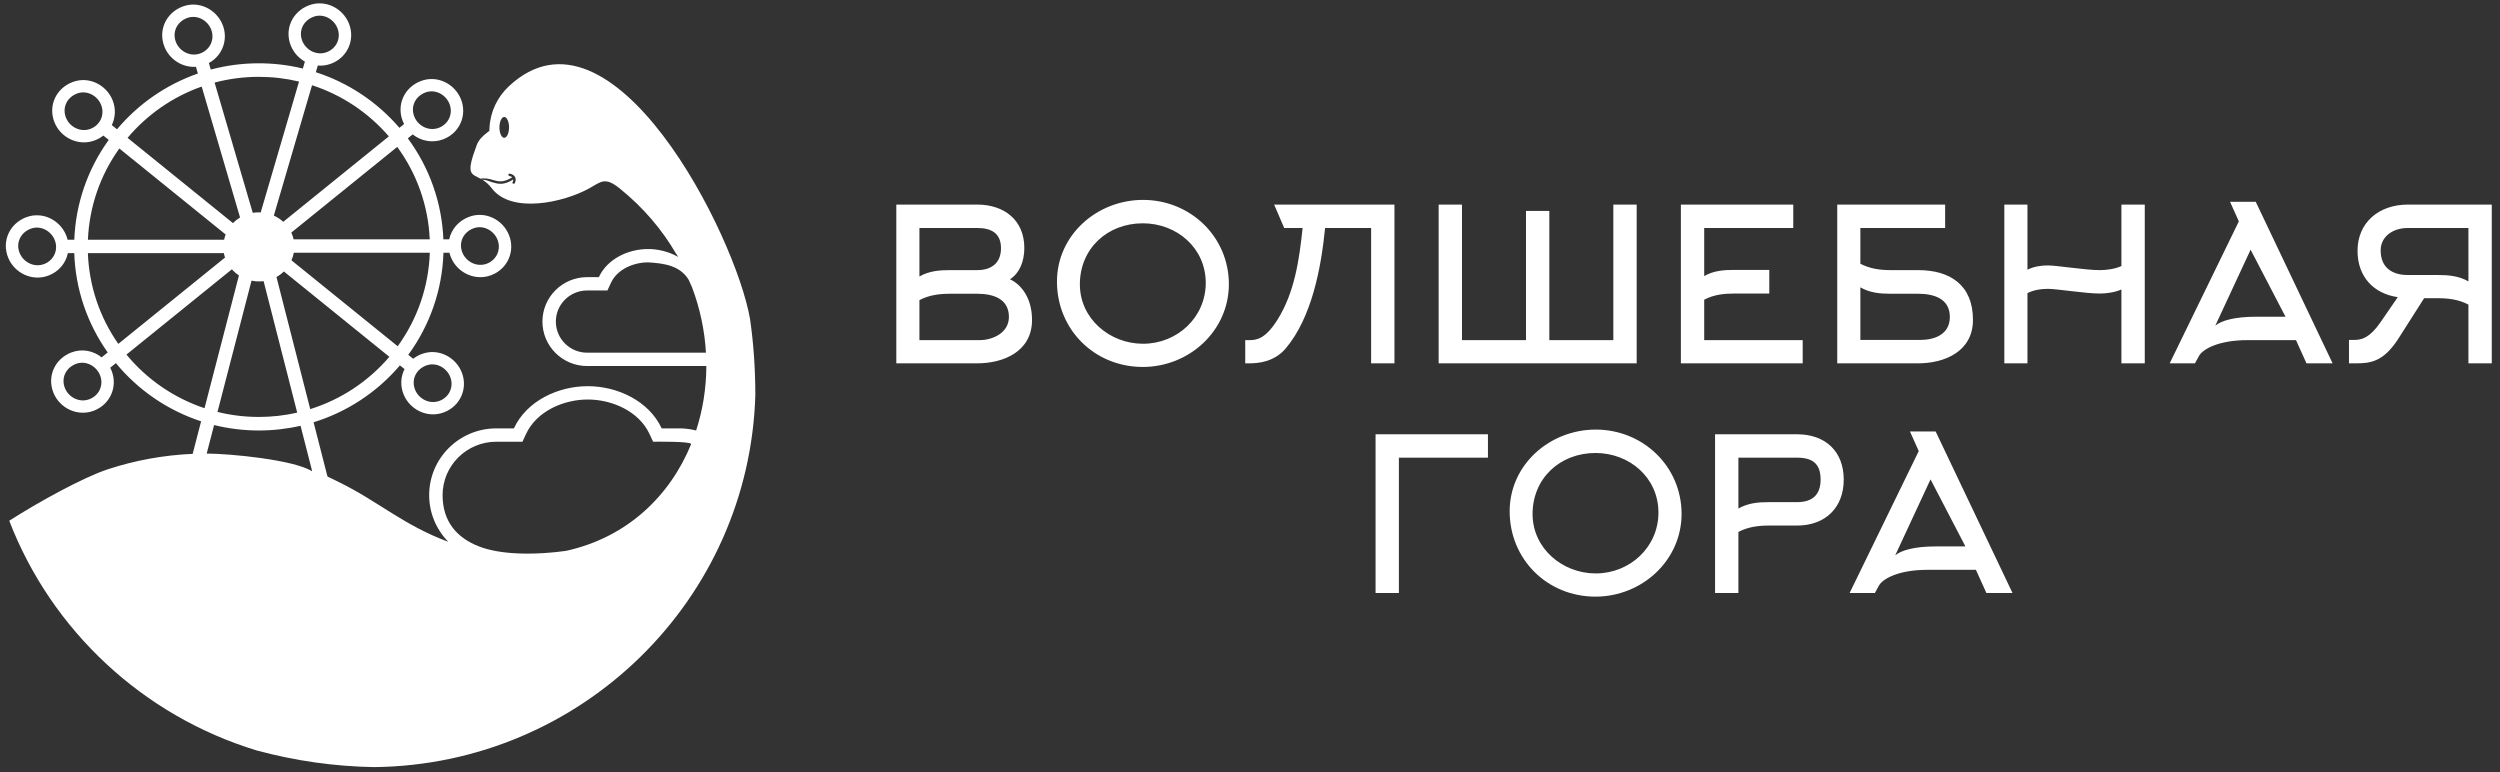
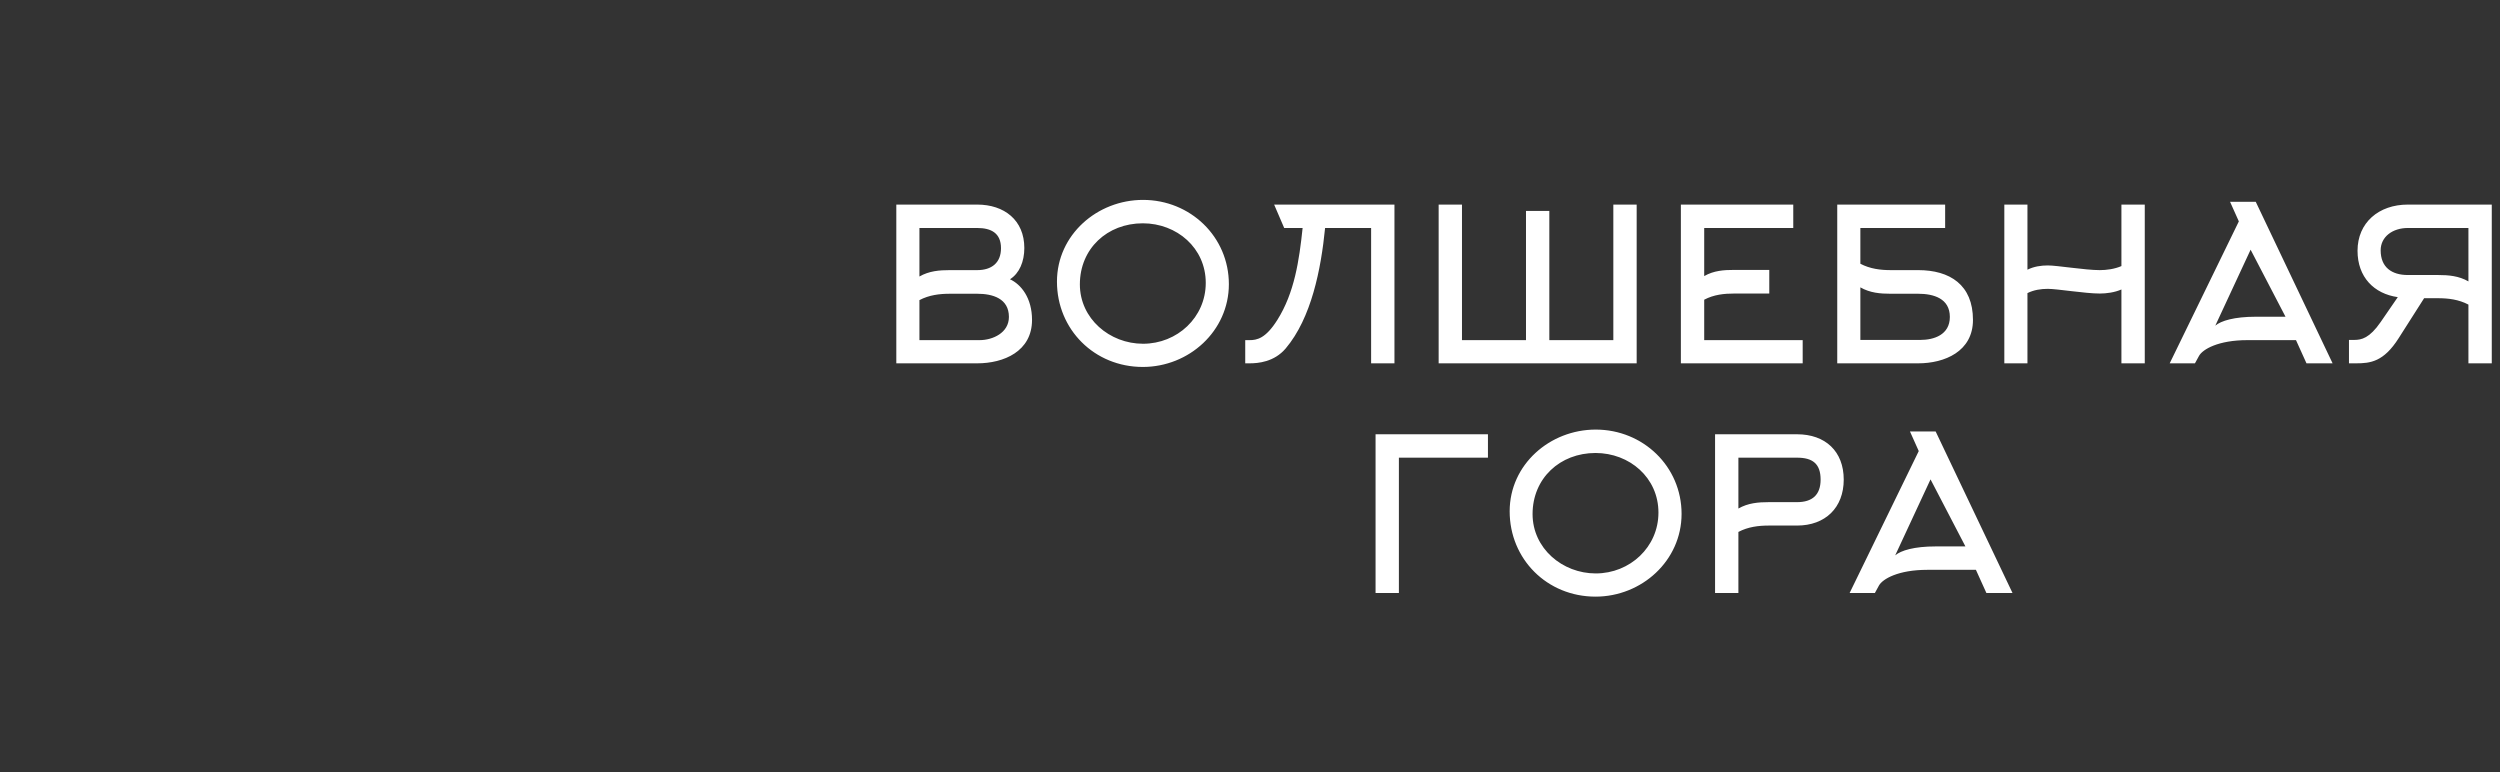
<svg xmlns="http://www.w3.org/2000/svg" width="246" height="76" viewBox="0 0 246 76" fill="none">
  <rect x="0" y="0" width="246" height="76" fill="#333333" stroke="none" />
  <path d="M90.472 22.434H96.159C97.529 22.434 98.498 22.936 98.498 24.423C98.498 25.868 97.571 26.58 96.159 26.58H93.463C92.431 26.58 91.42 26.664 90.472 27.208V22.434ZM137.651 45.035H146.414V42.732H135.355V58.353H137.651V45.035ZM163.191 50.438C163.191 53.83 160.39 56.426 157.019 56.426C153.733 56.426 150.805 53.956 150.805 50.584C150.805 47.066 153.502 44.574 156.998 44.574C160.348 44.574 163.191 47.003 163.191 50.438ZM165.467 50.563C165.467 45.894 161.675 42.271 157.019 42.271C152.511 42.271 148.551 45.705 148.551 50.312C148.551 55.023 152.238 58.709 156.998 58.709C161.548 58.709 165.467 55.17 165.467 50.563ZM174.05 49.411C173.017 49.411 172.006 49.495 171.058 50.04V45.035H176.83C178.347 45.035 179.148 45.621 179.148 47.192C179.148 48.7 178.326 49.411 176.83 49.411H174.05ZM171.058 58.353V52.343C172.006 51.841 173.039 51.715 174.05 51.715H176.83C179.611 51.715 181.423 49.956 181.423 47.192C181.423 44.407 179.611 42.732 176.83 42.732H168.762V58.353H171.058ZM188.805 44.386L182.001 58.353H184.487L184.887 57.62C185.245 56.971 186.783 56.071 189.648 56.071H194.43L195.462 58.353H198.032L190.469 42.459H187.941L188.805 44.386ZM190.49 53.767C188.342 53.767 187.057 54.165 186.488 54.647L189.964 47.171L193.397 53.767H190.49ZM90.472 29.532C91.42 29.03 92.452 28.905 93.463 28.905H96.159C97.676 28.905 99.277 29.365 99.277 31.187C99.277 32.757 97.676 33.469 96.391 33.469H90.472V29.532ZM101.552 31.48C101.552 29.323 100.478 27.983 99.382 27.48C100.309 26.894 100.794 25.742 100.794 24.402C100.794 21.659 98.814 20.131 96.159 20.131H88.197V35.752H96.159C98.771 35.752 101.552 34.579 101.552 31.48ZM118.646 27.837C118.646 31.229 115.844 33.825 112.474 33.825C109.188 33.825 106.259 31.355 106.259 27.983C106.259 24.465 108.956 21.973 112.452 21.973C115.802 21.973 118.646 24.402 118.646 27.837ZM120.921 27.962C120.921 23.293 117.129 19.67 112.474 19.67C107.966 19.67 104.005 23.104 104.005 27.711C104.005 32.422 107.692 36.108 112.452 36.108C117.003 36.108 120.921 32.569 120.921 27.962ZM137.214 35.752V20.131H125.375L126.365 22.434H128.177C127.84 25.638 127.376 28.8 125.691 31.48C124.533 33.323 123.669 33.469 122.953 33.469H122.531V35.752H122.953C123.795 35.752 125.375 35.626 126.513 34.286C129.041 31.291 129.988 26.496 130.389 22.434H134.918V35.752H137.214ZM161.048 35.752V20.131H158.752V33.469H152.454V20.759H150.158V33.469H143.859V20.131H141.563V35.752H161.048ZM167.694 29.491C168.642 28.988 169.653 28.884 170.664 28.884H174.097V26.559H170.664C169.632 26.559 168.642 26.622 167.694 27.166V22.434H176.457V20.131H165.398V35.752H177.384V33.469H167.694V29.491ZM183.06 22.434H191.402V20.131H180.785V35.752H188.748C191.36 35.752 194.14 34.579 194.14 31.48C194.14 28.025 191.865 26.58 188.748 26.58H186.051C185.04 26.58 184.008 26.454 183.06 25.952V22.434ZM183.06 28.276C184.008 28.821 185.019 28.905 186.051 28.905H188.748C190.264 28.905 191.865 29.365 191.865 31.187C191.865 32.967 190.264 33.448 188.979 33.448H183.06V28.276ZM199.501 28.841C200.133 28.527 200.828 28.423 201.502 28.423C202.429 28.423 205.188 28.884 206.62 28.884C207.274 28.884 208.074 28.779 208.748 28.485V35.752H211.045V20.131H208.748V26.182C208.074 26.476 207.274 26.58 206.62 26.58C205.188 26.58 202.429 26.119 201.502 26.119C200.828 26.119 200.133 26.224 199.501 26.538V20.131H197.226V35.752H199.501V28.841ZM220.302 21.785L213.498 35.752H215.983L216.384 35.019C216.742 34.37 218.279 33.469 221.144 33.469H225.926L226.958 35.752H229.528L221.966 19.858H219.438L220.302 21.785ZM221.987 31.166C219.838 31.166 218.553 31.564 217.985 32.045L221.46 24.57L224.894 31.166H221.987ZM242.893 27.69C241.945 27.145 240.934 27.062 239.902 27.062H236.932C235.352 27.062 234.257 26.308 234.257 24.633C234.257 23.293 235.436 22.434 236.932 22.434H242.893V27.69ZM242.893 35.752H245.19V20.131H236.932C234.067 20.131 231.981 21.91 231.981 24.674C231.981 27.271 233.603 28.905 235.942 29.239L234.257 31.689C233.161 33.281 232.361 33.448 231.666 33.448H231.139V35.752H231.834C233.246 35.752 234.551 35.605 236.026 33.281L238.533 29.344H239.902C240.913 29.344 241.945 29.47 242.893 29.973V35.752Z" fill="white" />
-   <path fill-rule="evenodd" clip-rule="evenodd" d="M20.346 44.602L21.066 41.825C22.507 42.182 23.985 42.36 25.47 42.36C26.852 42.36 28.229 42.205 29.575 41.896L30.656 46.123L30.713 46.379C28.931 45.234 22.59 44.635 20.343 44.631L20.346 44.602ZM50.566 42.153C51.821 39.448 54.914 38 57.837 38C60.76 38 63.853 39.448 65.109 42.153H66.835H66.861H66.862L66.888 42.153H66.889L66.914 42.153H66.916L66.94 42.154H66.943L66.966 42.154L66.969 42.154L66.993 42.155L66.996 42.155L67.019 42.156H67.023L67.045 42.156L67.05 42.156L67.071 42.157L67.076 42.157L67.097 42.158L67.103 42.158L67.123 42.159L67.13 42.159L67.149 42.16L67.156 42.16L67.175 42.161L67.183 42.162L67.201 42.163L67.21 42.163L67.227 42.164L67.236 42.165L67.252 42.166L67.263 42.166L67.278 42.167L67.289 42.168L67.304 42.169L67.316 42.17L67.33 42.171L67.342 42.172L67.356 42.173L67.368 42.174L67.382 42.175L67.395 42.176L67.407 42.177L67.421 42.178L67.433 42.18L67.447 42.181L67.459 42.182L67.474 42.183L67.484 42.184L67.5 42.186L67.51 42.187L67.526 42.188L67.536 42.19L67.552 42.191L67.561 42.192L67.578 42.194L67.587 42.195L67.605 42.197L67.612 42.198L67.631 42.2L67.638 42.201L67.657 42.203L67.663 42.204L67.683 42.207L67.689 42.207L67.709 42.21L67.714 42.211L67.735 42.213L67.739 42.214L67.761 42.217L67.765 42.218L67.787 42.221L67.79 42.221L67.813 42.224L67.815 42.225L67.838 42.228L67.841 42.228L67.864 42.232L67.866 42.232L67.89 42.236L67.891 42.236L67.916 42.24H67.916L67.941 42.245H67.941L67.966 42.249H67.967L67.991 42.253L67.993 42.254L68.016 42.258L68.018 42.258L68.041 42.262L68.044 42.263L68.066 42.267L68.069 42.267L68.091 42.272L68.095 42.272L68.116 42.276L68.121 42.277L68.141 42.281L68.146 42.282L68.166 42.286L68.171 42.287L68.19 42.291L68.197 42.293L68.215 42.297L68.222 42.298L68.24 42.302L68.247 42.303L68.265 42.307L68.272 42.309L68.289 42.313L68.298 42.315L68.314 42.318L68.323 42.32L68.338 42.324L68.348 42.326L68.363 42.329L68.373 42.332L68.387 42.335L68.398 42.338L68.412 42.341L68.423 42.344L68.436 42.347L68.448 42.35L68.461 42.353L68.473 42.356L68.498 42.363C69.147 40.37 69.49 38.248 69.504 36.085C69.505 36.073 69.505 36.06 69.504 36.047L69.504 36.017H69.501H57.776C55.346 36.017 53.376 34.059 53.376 31.643C53.376 29.228 55.346 27.27 57.776 27.27H58.926C59.761 25.469 61.821 24.505 63.767 24.505C64.775 24.505 65.813 24.763 66.696 25.263L66.723 25.282C66.633 25.111 66.556 24.974 66.525 24.963C65.171 22.632 63.342 20.453 61.003 18.563C59.516 17.361 59.155 17.885 57.961 18.544C55.441 19.934 50.315 21.064 48.396 18.534C48.075 18.11 47.752 17.858 47.458 17.681L47.462 17.683C47.913 17.709 48.061 17.82 48.373 17.914C49.025 18.109 49.534 18.261 50.508 17.659C50.509 17.678 50.507 17.698 50.504 17.719L50.492 17.772L50.444 17.932C50.352 18.045 50.587 18.171 50.669 17.999L50.718 17.839C50.726 17.81 50.733 17.781 50.737 17.754C50.763 17.591 50.716 17.448 50.626 17.337C50.54 17.231 50.413 17.153 50.272 17.111C50.234 17.1 50.196 17.091 50.156 17.085C49.991 17.093 49.965 17.239 50.12 17.316C50.223 17.332 50.33 17.374 50.407 17.446C49.507 18.008 49.04 17.869 48.44 17.689C48.116 17.593 47.672 17.5 47.297 17.589L47.299 17.59C46.346 17.073 45.805 17.213 46.915 14.263C47.099 13.774 47.489 13.388 47.904 13.071L48.151 12.882L48.166 12.573C48.245 10.967 48.965 9.524 50.079 8.483C60.212 -0.983 72.406 23.159 73.809 31.418C74.154 33.822 74.322 36.313 74.325 38.863C73.736 59.037 57.221 75.239 36.842 75.483C32.938 75.423 29.025 74.864 25.27 73.847C14.069 70.445 5.069 62.035 0.91 51.241C3.665 49.474 8.127 46.991 10.636 46.169C13.27 45.306 16.063 44.785 18.96 44.66L18.963 44.66V44.645L19.789 41.459C16.504 40.385 13.593 38.39 11.404 35.732L10.845 36.184C10.891 36.273 10.934 36.364 10.972 36.458C11.606 38.026 10.863 39.787 9.241 40.41C7.641 41.026 5.878 40.179 5.258 38.647C4.61 37.044 5.388 35.31 7.025 34.681C8.079 34.275 9.191 34.517 10.003 35.163L10.599 34.681C8.562 31.804 7.425 28.423 7.307 24.908H6.678C6.479 25.872 5.807 26.718 4.784 27.111C3.183 27.726 1.42 26.88 0.801 25.348C0.152 23.744 0.931 22.011 2.567 21.381C4.168 20.766 5.9 21.641 6.514 23.159C6.572 23.3 6.617 23.444 6.653 23.588H7.31C7.447 20.046 8.62 16.646 10.7 13.767L10.171 13.339C9.93 13.53 9.654 13.689 9.346 13.807C7.746 14.423 5.983 13.576 5.364 12.044C4.715 10.441 5.493 8.707 7.13 8.078C8.73 7.462 10.463 8.337 11.077 9.855C11.412 10.685 11.363 11.568 11.001 12.309L11.513 12.723C13.617 10.217 16.37 8.313 19.472 7.236L19.278 6.574C17.959 6.659 16.693 5.865 16.187 4.615C15.539 3.012 16.317 1.278 17.954 0.649C19.554 0.034 21.287 0.908 21.901 2.426C22.483 3.865 21.905 5.466 20.552 6.202L20.741 6.846C22.283 6.434 23.873 6.228 25.47 6.228C26.929 6.228 28.384 6.4 29.801 6.745L30.002 6.06C29.392 5.718 28.893 5.174 28.619 4.495C27.97 2.892 28.748 1.158 30.385 0.528C31.985 -0.087 33.718 0.788 34.332 2.306C34.966 3.873 34.224 5.634 32.602 6.258C32.161 6.427 31.709 6.486 31.271 6.45L31.079 7.106C34.276 8.136 37.124 10.038 39.303 12.578L39.763 12.206C39.718 12.12 39.677 12.032 39.641 11.941C38.992 10.338 39.771 8.604 41.407 7.975C43.008 7.359 44.74 8.234 45.354 9.752C45.988 11.32 45.246 13.081 43.624 13.704C42.562 14.112 41.43 13.877 40.606 13.226L40.129 13.613C42.27 16.511 43.482 19.956 43.629 23.549H44.203C44.408 22.58 45.1 21.741 46.135 21.343C47.735 20.727 49.468 21.602 50.081 23.12C50.715 24.688 49.973 26.448 48.351 27.072C46.751 27.688 44.988 26.841 44.368 25.309C44.309 25.163 44.262 25.016 44.226 24.869H43.635C43.52 28.496 42.322 31.979 40.174 34.913L40.655 35.303C40.898 35.115 41.174 34.959 41.481 34.841C43.081 34.226 44.814 35.1 45.428 36.618C46.062 38.186 45.319 39.947 43.697 40.57C42.097 41.186 40.334 40.339 39.714 38.807C39.369 37.953 39.429 37.061 39.807 36.319L39.353 35.952C37.117 38.58 34.168 40.532 30.858 41.551L32.164 46.664C32.152 46.663 32.148 46.635 32.241 46.904C32.314 46.922 33.206 47.369 33.374 47.451C37.198 49.322 39.733 51.698 44.117 53.315L44.106 53.304L44.096 53.294L44.085 53.283L44.075 53.272L44.065 53.261L44.054 53.251L44.044 53.24L44.034 53.229L44.024 53.218L44.014 53.207L44.009 53.203L44.003 53.197L43.993 53.186L43.983 53.175L43.973 53.164L43.962 53.153L43.956 53.145L43.953 53.142L43.943 53.131L43.932 53.12L43.922 53.109L43.912 53.097L43.903 53.087L43.903 53.086L43.893 53.075L43.883 53.064L43.873 53.053L43.863 53.042L43.843 53.019L43.833 53.008L43.824 52.997L43.814 52.986L43.804 52.974L43.801 52.97L43.795 52.963L43.785 52.951L43.775 52.94L43.766 52.929L43.756 52.917L43.75 52.911L43.746 52.906L43.737 52.894L43.727 52.883L43.718 52.871L43.709 52.86L43.701 52.851L43.699 52.848L43.69 52.837L43.68 52.825L43.671 52.813L43.662 52.802L43.653 52.79L43.652 52.79L43.643 52.778L43.634 52.767L43.625 52.755L43.615 52.743L43.606 52.731L43.597 52.719L43.588 52.708L43.579 52.696L43.534 52.636L43.525 52.624L43.51 52.604L43.507 52.6L43.498 52.588L43.461 52.537L43.425 52.486L43.353 52.382L43.33 52.349L43.318 52.33C43.178 52.119 43.05 51.9 42.935 51.673H42.935L42.879 51.559L42.865 51.532L42.851 51.502L42.798 51.386L42.772 51.328L42.768 51.317L42.747 51.269C42.698 51.153 42.652 51.034 42.609 50.914L42.608 50.911L42.595 50.875L42.587 50.851L42.566 50.79L42.546 50.729L42.544 50.724L42.526 50.667L42.509 50.612L42.508 50.606L42.497 50.572L42.489 50.544C42.472 50.485 42.456 50.426 42.441 50.367L42.438 50.357L42.434 50.34L42.422 50.294L42.414 50.263L42.407 50.231L42.406 50.227C42.391 50.165 42.377 50.103 42.364 50.04L42.362 50.027L42.352 49.976L42.346 49.948L42.34 49.912L42.338 49.904L42.328 49.847L42.318 49.788L42.317 49.783L42.307 49.718L42.305 49.708L42.297 49.653L42.294 49.627L42.288 49.587L42.283 49.546L42.28 49.522L42.273 49.465L42.272 49.456L42.265 49.39L42.264 49.383L42.259 49.324L42.254 49.27L42.253 49.258L42.25 49.22L42.248 49.191L42.244 49.137L42.243 49.125L42.24 49.058L42.239 49.055L42.239 49.046L42.236 48.972L42.234 48.924L42.233 48.889L42.233 48.856L42.232 48.805L42.231 48.789L42.231 48.721C42.231 45.094 45.19 42.153 48.839 42.153H50.566ZM68.014 43.689L68.01 43.695C67.951 43.413 64.475 43.466 64.264 43.465L63.91 42.702C62.87 40.459 60.219 39.312 57.837 39.312C55.455 39.312 52.805 40.459 51.764 42.702L51.41 43.465H48.839C45.918 43.465 43.551 45.818 43.551 48.721C43.551 51.302 44.934 52.907 47.113 53.76C47.167 53.781 47.222 53.801 47.278 53.822L47.289 53.825C47.341 53.844 47.394 53.863 47.447 53.881L47.483 53.892L47.614 53.935L47.654 53.947L47.802 53.991L47.846 54.004L47.99 54.043L48.008 54.048L48.013 54.049L48.017 54.05L48.176 54.09L48.217 54.1L48.374 54.136L48.392 54.14L48.415 54.145L48.568 54.178L48.602 54.185L48.787 54.22L48.794 54.222C48.859 54.234 48.925 54.245 48.992 54.257L49.002 54.258L49.189 54.288L49.207 54.291L49.393 54.317L49.407 54.319L49.589 54.343L49.618 54.346L49.658 54.351L49.823 54.37L49.842 54.372L50.046 54.392L50.063 54.394L50.246 54.41L50.281 54.413L50.474 54.427L50.483 54.428H50.484L50.679 54.44L50.704 54.441L50.752 54.444L50.892 54.451L50.927 54.453L50.959 54.454L51.137 54.461L51.151 54.462L51.173 54.462L51.315 54.467L51.376 54.468L51.4 54.469L51.599 54.472H51.602L51.821 54.474H51.834L52.027 54.474L52.057 54.474L52.074 54.474L52.245 54.472L52.286 54.471L52.314 54.471L52.498 54.467L52.515 54.466L52.602 54.464L52.744 54.46L52.746 54.459L52.89 54.454L52.973 54.451L52.983 54.45C53.133 54.444 53.282 54.436 53.432 54.427L53.466 54.425L53.61 54.416L53.661 54.413L53.754 54.406L53.81 54.402L53.961 54.39L54.085 54.38L54.117 54.378L54.183 54.372L54.325 54.359L54.344 54.358L54.557 54.337L54.57 54.336L54.609 54.332L54.792 54.313L54.8 54.312L54.987 54.291L55.018 54.288L55.032 54.286L55.037 54.286L55.212 54.265L55.24 54.262L55.31 54.253L55.449 54.235L55.558 54.221L55.607 54.214L55.723 54.199C61.702 52.877 65.926 48.815 68.014 43.689ZM67.772 27.545C66.919 26.11 65.3 25.907 63.767 25.817C62.357 25.817 60.743 26.485 60.124 27.819L59.77 28.582H57.776C56.075 28.582 54.696 29.952 54.696 31.643C54.696 33.335 56.075 34.705 57.776 34.705H59.611H69.466C69.341 32.542 68.888 30.358 68.086 28.241L67.772 27.545ZM19.723 5.252C20.715 4.876 21.154 3.816 20.767 2.873C20.4 1.979 19.374 1.408 18.404 1.776C17.388 2.161 16.921 3.193 17.322 4.169C17.694 5.076 18.751 5.62 19.723 5.252ZM8.899 12.681C9.892 12.305 10.33 11.244 9.943 10.302C9.576 9.408 8.55 8.837 7.58 9.204C6.564 9.589 6.097 10.622 6.498 11.598C6.87 12.505 7.927 13.049 8.899 12.681ZM4.336 25.984C5.329 25.608 5.767 24.548 5.38 23.605C5.013 22.712 3.987 22.14 3.018 22.508C2.001 22.893 1.534 23.925 1.935 24.901C2.308 25.808 3.364 26.352 4.336 25.984ZM8.794 39.284C9.786 38.908 10.225 37.847 9.837 36.905C9.471 36.011 8.445 35.44 7.475 35.807C6.458 36.192 5.992 37.224 6.393 38.201C6.765 39.108 7.822 39.652 8.794 39.284ZM43.25 39.444C44.242 39.068 44.681 38.008 44.293 37.065C43.926 36.171 42.901 35.6 41.931 35.967C40.915 36.352 40.448 37.385 40.849 38.361C41.221 39.268 42.278 39.812 43.25 39.444ZM47.904 25.946C48.896 25.57 49.334 24.509 48.947 23.567C48.58 22.673 47.554 22.102 46.585 22.469C45.569 22.854 45.102 23.887 45.502 24.863C45.875 25.77 46.932 26.314 47.904 25.946ZM43.176 12.578C44.169 12.201 44.607 11.141 44.22 10.199C43.853 9.305 42.827 8.734 41.857 9.101C40.841 9.486 40.374 10.519 40.775 11.495C41.147 12.402 42.204 12.946 43.176 12.578ZM32.154 5.131C33.147 4.755 33.585 3.695 33.198 2.753C32.831 1.859 31.805 1.288 30.835 1.655C29.819 2.04 29.352 3.073 29.753 4.049C30.125 4.955 31.182 5.5 32.154 5.131ZM8.648 24.908C8.764 28.116 9.797 31.202 11.641 33.837L22.141 25.343C22.094 25.201 22.055 25.055 22.028 24.908H8.648ZM22.051 23.588C22.088 23.413 22.14 23.241 22.205 23.075L11.742 14.61C9.855 17.249 8.787 20.353 8.651 23.588H22.051ZM25.654 20.9L29.426 8.026C28.131 7.716 26.803 7.561 25.47 7.561C24 7.561 22.536 7.749 21.116 8.126L24.87 20.94C25.129 20.898 25.392 20.885 25.654 20.9ZM30.704 8.386L26.945 21.217C27.284 21.37 27.598 21.575 27.874 21.824L38.263 13.419C36.256 11.089 33.64 9.34 30.704 8.386ZM19.847 8.518C17.007 9.518 14.486 11.268 12.553 13.564L22.923 21.953C23.13 21.739 23.365 21.552 23.621 21.398L19.847 8.518ZM27.933 26.713C27.716 26.926 27.471 27.109 27.205 27.257L30.527 40.258C33.559 39.31 36.259 37.518 38.313 35.111L27.933 26.713ZM39.132 34.07C41.086 31.376 42.18 28.189 42.293 24.869H28.908C28.861 25.126 28.785 25.377 28.683 25.617L39.132 34.07ZM23.512 27.102C23.255 26.932 23.02 26.73 22.816 26.5L12.443 34.891C14.452 37.328 17.117 39.164 20.125 40.166L23.512 27.102ZM21.401 40.534C22.732 40.863 24.098 41.027 25.47 41.027C26.74 41.027 28.007 40.886 29.245 40.604L25.939 27.667C25.68 27.698 25.418 27.701 25.158 27.678C25.021 27.665 24.885 27.645 24.75 27.617L21.401 40.534ZM28.892 23.549H42.287C42.142 20.263 41.035 17.114 39.087 14.455L28.665 22.886C28.765 23.098 28.841 23.321 28.892 23.549ZM49.617 13.559C49.879 13.559 50.09 13.101 50.09 12.535C50.09 11.969 49.879 11.51 49.617 11.51C49.356 11.51 49.145 11.969 49.145 12.535C49.145 13.101 49.356 13.559 49.617 13.559Z" fill="white" />
</svg>